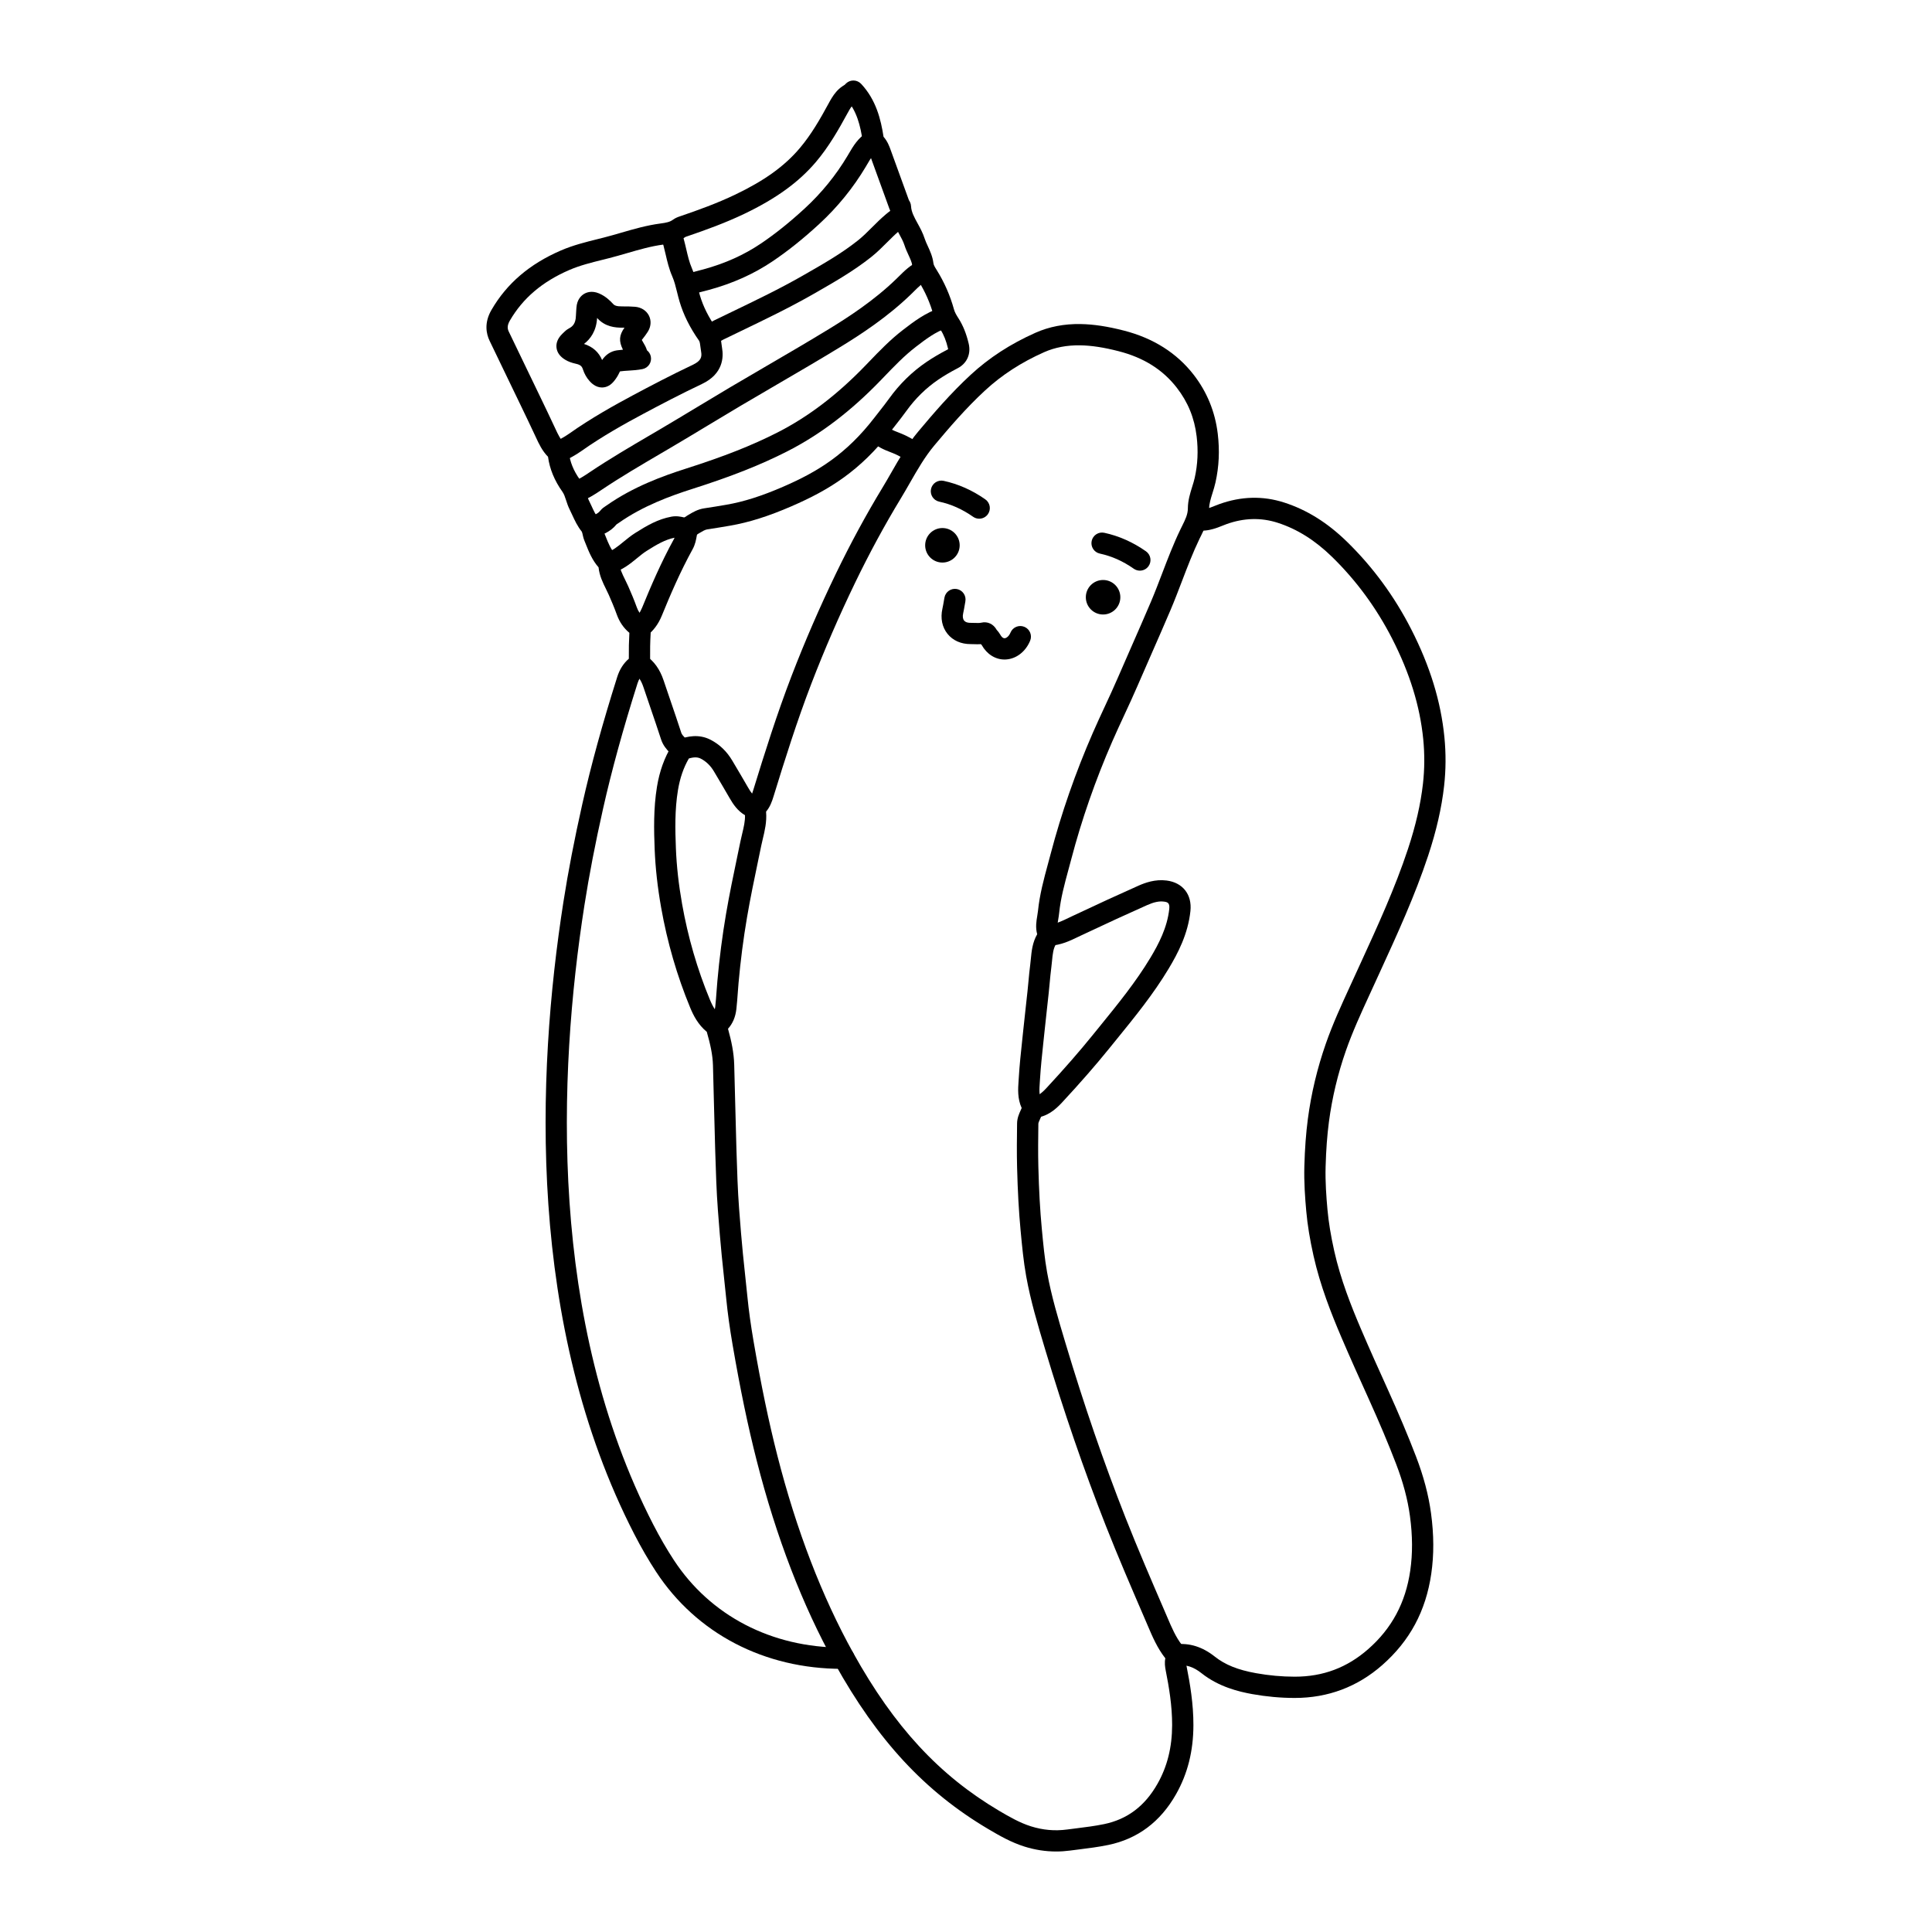
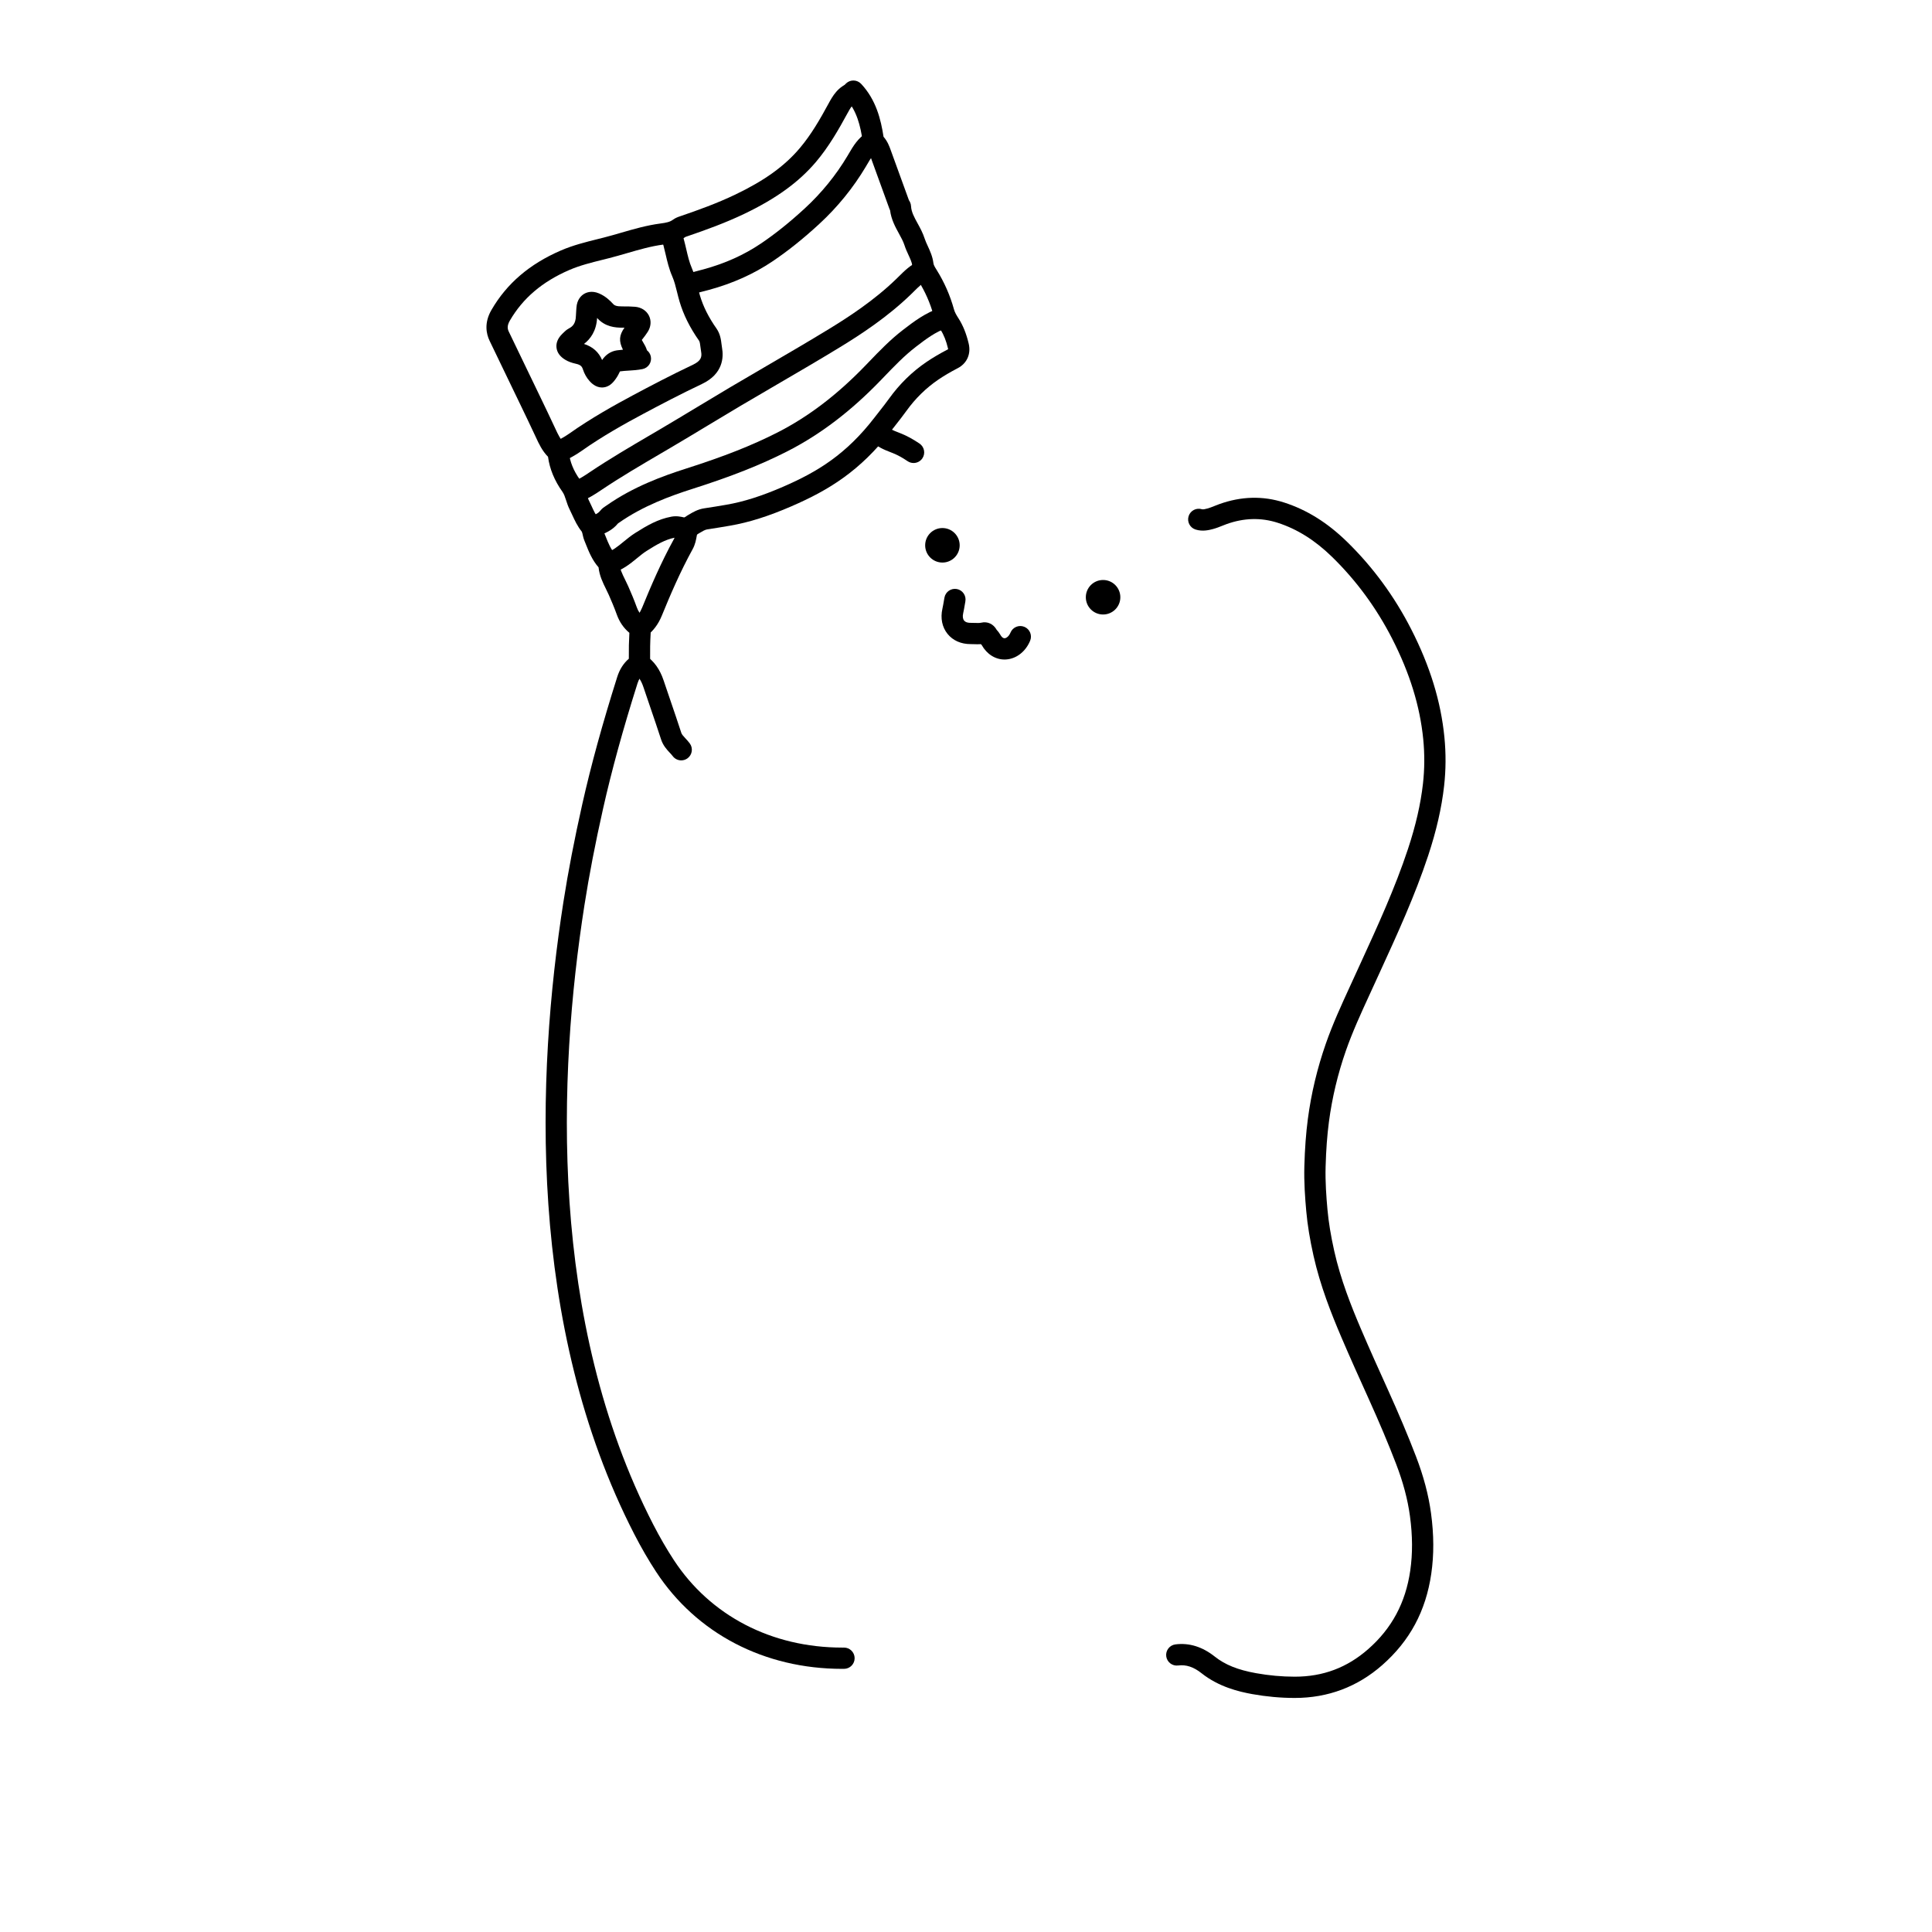
<svg xmlns="http://www.w3.org/2000/svg" version="1.1" id="Layer_1" x="0px" y="0px" viewBox="0 0 1200 1200" enable-background="new 0 0 1200 1200" xml:space="preserve">
  <g>
    <g>
      <g>
        <g>
          <path d="M804.191,1054.628c-0.053,0-0.105,0-0.158,0c-8.634-0.013-17.441-0.814-26.172-2.378      c-8.444-1.517-20.901-4.511-31.56-12.977c-4.936-3.919-9.557-5.452-14.548-4.81c-3.606,0.472-6.924-2.096-7.387-5.713      c-0.461-3.618,2.097-6.926,5.713-7.387c8.518-1.091,16.74,1.459,24.435,7.57c6.423,5.101,14.341,8.283,25.679,10.317      c7.969,1.428,15.997,2.16,23.861,2.172c0.047,0,0.095,0,0.142,0c17.569,0,32.485-5.596,45.601-17.108      c14.685-12.885,23.229-28.821,26.121-48.719c1.541-10.604,1.485-21.704-0.172-33.933c-1.409-10.375-4.22-20.964-8.596-32.368      c-4.752-12.384-10.346-25.668-17.101-40.609c-5.605-12.394-11.401-25.208-16.937-38.182      c-6.194-14.514-13.09-31.871-17.272-50.571c-2.257-10.09-3.724-19.084-4.483-27.494c-0.748-8.255-1.473-18.049-1.196-28.099      c0.295-10.845,1.006-20.432,2.173-29.311c2.073-15.781,5.833-31.534,11.173-46.818c4.287-12.263,9.726-24.106,14.986-35.556      l6.55-14.294c10.535-22.966,21.43-46.715,29.468-71.01c4.839-14.627,7.89-27.918,9.324-40.636      c1.022-9.06,1.078-18.328,0.168-27.546c-2.034-20.575-8.328-40.967-19.237-62.338c-9.768-19.131-22.35-36.272-37.401-50.944      c-10.614-10.348-21.673-17.28-33.809-21.193c-10.309-3.321-21.004-3.029-31.794,0.869c-0.832,0.301-1.659,0.634-2.486,0.964      c-1.841,0.737-3.743,1.498-5.868,2.067c-2.239,0.598-6.406,1.712-10.846,0.3c-3.474-1.108-5.394-4.822-4.288-8.296      c1.107-3.474,4.815-5.396,8.296-4.288c0.693,0.221,2.134-0.127,3.424-0.474c1.365-0.364,2.828-0.95,4.377-1.57      c0.962-0.385,1.926-0.769,2.9-1.12c13.606-4.92,27.174-5.263,40.338-1.019c14.119,4.551,26.867,12.502,38.974,24.304      c16.084,15.679,29.522,33.981,39.945,54.397c11.673,22.866,18.417,44.795,20.617,67.042c1.003,10.142,0.94,20.345-0.187,30.325      c-1.538,13.635-4.78,27.801-9.908,43.304c-8.27,24.989-19.318,49.075-30.003,72.369l-6.553,14.299      c-5.131,11.173-10.438,22.727-14.518,34.401c-5.043,14.431-8.591,29.298-10.548,44.184c-1.106,8.422-1.783,17.565-2.067,27.952      c-0.258,9.365,0.435,18.674,1.148,26.546c0.709,7.836,2.089,16.276,4.219,25.802c3.95,17.656,10.572,34.309,16.53,48.269      c5.483,12.845,11.248,25.595,16.824,37.925c6.863,15.178,12.553,28.694,17.398,41.321c4.746,12.368,7.806,23.922,9.353,35.323      c1.825,13.467,1.875,25.768,0.153,37.607c-3.361,23.138-13.33,41.7-30.477,56.747      C843.094,1047.769,824.818,1054.628,804.191,1054.628z" />
        </g>
      </g>
      <g>
        <g>
          <path d="M523.114,1036.554c-48.377,0.002-90.46-21.924-115.595-60.278c-4.693-7.159-9.249-15.02-13.54-23.361      c-66.823-129.87-60.831-285.212-44.038-392.658c2.974-19.023,6.819-38.95,11.759-60.919      c5.431-24.16,12.523-49.967,21.679-78.893c1.477-4.665,3.896-8.464,7.201-11.302c-0.06-5.847,0.052-11.117,0.337-16.084      c-3.551-2.957-6.168-6.758-7.804-11.327c-1.548-4.319-3.392-8.625-4.994-12.268c-0.532-1.212-1.124-2.402-1.714-3.593      c-1.926-3.895-4.082-8.252-4.633-13.495c-3.954-4.488-6.037-9.708-7.893-14.361l-0.869-2.157      c-0.577-1.406-0.875-2.749-1.116-3.827c-0.132-0.596-0.334-1.498-0.474-1.748c-2.737-3.356-4.482-7.148-6.02-10.495      c-0.511-1.112-1.022-2.226-1.572-3.321c-1.004-1.997-1.649-3.983-2.218-5.734c-0.671-2.062-1.249-3.842-2.25-5.246      c-4.957-6.951-7.972-14.269-8.973-21.775c-3.624-3.682-5.642-8.036-7.446-11.925l-0.324-0.698      c-3.068-6.584-6.216-13.129-9.366-19.674l-8.043-16.674c-3.719-7.701-7.44-15.4-11.13-23.113      c-2.047-4.283-3.5-11.083,1.203-19.173c9.532-16.401,23.622-28.463,43.074-36.875c7.54-3.26,15.346-5.204,22.893-7.084      l3.801-0.954c3.579-0.909,7.127-1.941,10.677-2.971c7.854-2.28,15.977-4.636,24.518-5.752c3.598-0.467,5.884-0.972,7.667-2.296      c1.648-1.222,3.379-1.81,4.644-2.239c11.07-3.779,22.811-8.001,34.114-13.413c18.201-8.717,30.564-17.617,40.082-28.857      c7.237-8.544,12.748-18.271,17.777-27.504c2.534-4.659,5.942-10.919,13.606-13.251c3.485-1.072,7.175,0.909,8.239,4.396      c1.061,3.489-0.908,7.177-4.396,8.239c-2.376,0.722-3.688,2.957-5.802,6.842c-5.168,9.492-11.304,20.317-19.345,29.812      c-10.637,12.56-24.763,22.801-44.457,32.232c-11.92,5.708-24.099,10.092-35.485,13.977c-0.472,0.161-0.885,0.268-1.243,0.461      c-4.364,3.25-9.361,4.132-13.693,4.696c-7.538,0.983-14.828,3.098-22.545,5.339c-3.69,1.07-7.382,2.141-11.103,3.087      l-3.864,0.969c-7.354,1.831-14.301,3.563-20.843,6.392c-16.766,7.25-28.836,17.517-36.899,31.389      c-1.922,3.306-1.435,5.312-0.706,6.837c3.682,7.698,7.395,15.381,11.107,23.066l8.052,16.693      c3.174,6.595,6.347,13.19,9.437,19.824l0.334,0.717c1.673,3.611,3.119,6.73,5.5,8.805c1.175,1.025,2.636,2.884,2.939,5.932      c0.563,5.689,2.834,11.357,6.751,16.851c2.18,3.057,3.177,6.124,4.056,8.829c0.466,1.432,0.904,2.784,1.461,3.887      c0.617,1.232,1.195,2.484,1.772,3.737c1.327,2.889,2.581,5.617,4.301,7.728c2.052,2.525,2.649,5.204,3.084,7.161      c0.15,0.679,0.293,1.319,0.442,1.681l0.917,2.278c1.785,4.474,3.326,8.336,6.147,11.177c1.581,1.596,2.508,3.706,2.555,5.797      c0.076,3.208,1.614,6.318,3.395,9.918c0.679,1.372,1.356,2.745,1.967,4.138c1.693,3.85,3.651,8.423,5.336,13.124      c0.882,2.46,2.207,4.364,4.051,5.82c3.256,2.566,4.78,6.087,4.52,10.462c-0.297,5.015-0.401,10.388-0.319,16.426      c0.05,3.672-1.383,6.663-4.259,8.887c-1.612,1.248-2.779,3.065-3.569,5.559c-9.042,28.565-16.039,54.015-21.386,77.803      c-4.873,21.684-8.667,41.331-11.594,60.063c-16.49,105.505-22.463,257.871,42.732,384.577      c4.082,7.932,8.402,15.389,12.844,22.165c22.647,34.555,60.712,54.31,104.557,54.31c0.366,0,0.734,0.011,1.101-0.003      c3.624,0,6.576,2.924,6.602,6.556c0.026,3.647-2.908,6.624-6.556,6.65C523.885,1036.554,523.498,1036.554,523.114,1036.554z       M371.645,350.396c0,0.008,0,0.016,0,0.024C371.645,350.412,371.645,350.404,371.645,350.396z" />
        </g>
      </g>
      <g>
        <g>
-           <path d="M655.986,1150c-6.614,0-13.195-1.021-19.65-3.052c-8.127-2.557-15.302-6.619-22.548-10.911      c-39.35-23.3-68.754-55.03-95.339-102.884c-20.027-36.051-36.322-78.401-48.432-125.874      c-5.48-21.473-10.245-44.373-14.999-72.065c-1.76-10.25-3.045-19.55-3.929-28.429c-0.424-4.27-0.882-8.538-1.341-12.805      c-0.508-4.723-1.014-9.447-1.477-14.175c-0.793-8.127-1.527-16.803-2.375-28.134c-0.877-11.691-1.246-23.545-1.602-35.008      l-0.114-3.64c-0.292-9.223-0.513-18.447-0.735-27.673c-0.19-7.906-0.38-15.811-0.614-23.717      c-0.197-6.618-1.664-13.134-3.837-20.741c-5.48-4.516-8.365-10.324-10.288-14.965c-8.186-19.766-14.262-40.684-18.057-62.174      c-2.252-12.752-3.572-24.646-4.035-36.361c-0.461-11.712-0.767-25.329,1.444-38.74c1.591-9.652,4.575-17.968,9.123-25.426      c1.217-1.997,2.858-3.403,4.741-4.067c4.801-1.698,12.058-3.51,19.513,0.369c5.509,2.865,10.006,7.195,13.369,12.869      l0.977,1.648c2.963,4.994,5.926,9.989,8.812,15.026c0.938,1.638,1.757,2.889,2.546,3.843c0.251-0.684,0.485-1.423,0.719-2.181      c7.03-22.858,14.662-47.168,23.835-71.01c8.18-21.255,17.453-42.642,27.564-63.567c8.991-18.612,18.749-36.611,29.003-53.496      c1.862-3.066,3.642-6.176,5.423-9.287c4.86-8.488,9.887-17.264,16.596-25.274c9.261-11.059,20.182-23.817,32.601-35.281      c11.533-10.643,24.686-19.186,40.214-26.113c8.491-3.787,17.941-5.625,28.139-5.43c8.106,0.147,16.643,1.44,26.869,4.067      c18.226,4.683,32.775,13.883,43.243,27.344c8.344,10.73,13.401,23.103,15.028,36.774c1.245,10.456,0.78,20.332-1.415,30.195      c-0.516,2.323-1.203,4.519-1.868,6.642c-1.059,3.389-2.062,6.589-2.072,9.497c-0.024,6.847-2.665,12.163-4.994,16.854      l-0.966,1.96c-4.083,8.46-7.54,17.509-10.883,26.259c-2.259,5.916-4.596,12.034-7.138,18.018      c-3.935,9.26-7.98,18.47-12.025,27.678c-2.891,6.582-5.781,13.163-8.631,19.763c-2.607,6.039-5.404,12.065-8.11,17.893      c-2.515,5.418-5.031,10.835-7.419,16.31c-10.463,23.988-19.036,48.595-25.481,73.136c-0.556,2.115-1.13,4.225-1.702,6.336      c-2.521,9.279-4.901,18.044-5.82,27.144c-0.127,1.278-0.339,2.558-0.553,3.838c-0.534,3.166-0.798,5.031-0.05,6.548      c0.518,1.051,1.981,4.794-1.112,8.567c-1.933,2.678-2.294,6.439-2.712,10.793c-0.127,1.322-0.255,2.641-0.427,3.948      c-0.432,3.303-0.738,6.622-1.046,9.943c-0.192,2.051-0.382,4.101-0.6,6.15c-0.359,3.385-0.735,6.769-1.112,10.153      c-0.501,4.519-1.004,9.037-1.467,13.561l-0.746,7.064c-0.793,7.419-1.615,15.089-2.06,22.577l-0.132,1.986      c-0.306,4.416-0.572,8.228,1.141,11.154c2.518,4.296,0.688,7.981,0.087,9.194c-0.369,0.909-0.727,1.706-1.09,2.502      c-0.48,1.059-1.027,2.259-1.033,2.815c-0.113,8.765-0.231,17.828-0.002,26.735c0.379,14.773,1.053,26.93,2.118,38.257      l0.063,0.667c0.832,8.844,1.691,17.989,3.261,26.73c2.62,14.581,6.997,29.181,11.228,43.299l0.256,0.851      c11.535,38.479,23.695,73.837,37.175,108.094c7.609,19.329,15.998,38.768,24.112,57.565l1.899,4.424      c2.694,6.328,5.238,12.305,9.154,17.283c1.49,1.889,4.267,5.417,2.502,11.022c0.011,0.024-0.01,0.58,0.318,2.225      c2.104,10.595,4.253,23.208,4.22,36.411c-0.039,16.119-3.563,30.151-10.775,42.895c-9.713,17.164-23.872,27.775-42.084,31.537      c-6.203,1.282-12.439,2.06-18.47,2.813c-1.793,0.224-3.587,0.45-5.381,0.687C661.68,1149.811,658.83,1150,655.986,1150z       M452.177,638.988c2.178,7.846,3.632,14.823,3.853,22.252c0.235,7.93,0.426,15.861,0.617,23.793      c0.221,9.191,0.442,18.383,0.732,27.572l0.114,3.647c0.353,11.322,0.717,23.027,1.573,34.431      c0.84,11.23,1.564,19.814,2.349,27.839c0.456,4.685,0.959,9.366,1.462,14.048c0.463,4.303,0.925,8.605,1.353,12.91      c0.851,8.565,2.096,17.561,3.803,27.501c4.693,27.338,9.389,49.91,14.78,71.035c11.83,46.375,27.704,87.666,47.181,122.726      c25.382,45.69,53.301,75.894,90.522,97.935c6.555,3.88,13,7.541,19.784,9.676c7.479,2.355,14.838,3.005,22.495,1.989      c1.827-0.24,3.651-0.469,5.478-0.696c6.041-0.755,11.746-1.469,17.435-2.642c14.517-3,25.397-11.214,33.261-25.11      c6.066-10.717,9.031-22.631,9.063-36.422c0.029-12.044-1.989-23.848-3.967-33.807c-0.458-2.307-0.825-4.977-0.251-7.661      c-4.997-6.358-8.009-13.429-10.92-20.267l-1.872-4.364c-8.156-18.894-16.588-38.432-24.275-57.961      c-13.429-34.123-26.058-70.842-37.539-109.139l-0.255-0.851c-4.338-14.472-8.825-29.437-11.576-44.757      c-1.669-9.287-2.554-18.713-3.411-27.828l-0.063-0.666c-1.095-11.633-1.785-24.075-2.173-39.156      c-0.234-9.162-0.116-18.354-0.002-27.243c0.042-3.327,1.249-5.981,2.22-8.114c0.219-0.484,0.442-0.964,0.638-1.452      c-2.695-5.868-2.275-11.902-1.931-16.845l0.123-1.856c0.464-7.798,1.303-15.628,2.113-23.198l0.738-7.005      c0.467-4.561,0.974-9.116,1.48-13.674c0.374-3.363,0.748-6.726,1.106-10.09c0.211-1.989,0.397-3.984,0.582-5.976      c0.324-3.485,0.648-6.969,1.103-10.435c0.151-1.159,0.263-2.328,0.374-3.497c0.464-4.823,0.982-10.216,3.943-15.365      c-1.162-4.243-0.5-8.181,0.053-11.472c0.166-0.99,0.339-1.98,0.438-2.971c1.027-10.185,3.664-19.895,6.213-29.282      c0.564-2.075,1.127-4.149,1.673-6.231c6.619-25.195,15.416-50.451,26.151-75.059c2.428-5.568,4.986-11.08,7.545-16.59      c2.668-5.749,5.428-11.693,7.964-17.567c2.861-6.626,5.763-13.232,8.663-19.838c4.024-9.16,8.048-18.321,11.962-27.533      c2.447-5.76,4.74-11.762,6.958-17.565c3.44-9.008,6.998-18.323,11.327-27.29l1.03-2.092c2.013-4.053,3.603-7.254,3.616-11.025      c0.018-4.904,1.43-9.416,2.676-13.397c0.608-1.946,1.183-3.784,1.58-5.565c1.867-8.388,2.257-16.814,1.193-25.766      c-1.359-11.409-5.396-21.296-12.339-30.228c-8.752-11.252-20.562-18.665-36.104-22.66c-9.203-2.365-16.774-3.526-23.824-3.655      c-8.241-0.127-15.808,1.295-22.518,4.288c-14.195,6.332-26.179,14.103-36.638,23.756      c-11.844,10.932-22.436,23.311-31.434,34.055c-5.955,7.111-10.475,15.002-15.26,23.358c-1.838,3.21-3.676,6.416-5.596,9.579      c-10.037,16.527-19.592,34.152-28.4,52.387c-9.953,20.598-19.079,41.647-27.128,62.564      c-9.023,23.45-16.576,47.512-23.538,70.149c-0.97,3.153-2.122,6.477-4.578,9.403c-0.052,0.011-0.074,0.145-0.048,0.49      c0.471,5.986-0.859,11.531-2.033,16.424c-0.343,1.428-0.687,2.855-0.983,4.291l-1.87,8.999      c-2.436,11.667-4.956,23.73-6.987,35.631c-2.268,13.271-4.038,26.996-5.262,40.797c-0.181,2.025-0.329,4.053-0.477,6.081      c-0.245,3.334-0.492,6.671-0.862,10C456.826,631.669,455.082,635.775,452.177,638.988z M427.857,471.11      c-3.316,5.733-5.533,12.187-6.771,19.689c-2.009,12.191-1.733,24.504-1.277,36.072c0.438,11.112,1.696,22.426,3.845,34.586      c3.627,20.545,9.432,40.535,17.251,59.415c1.003,2.42,2.004,4.382,3.079,5.999c0.111-0.479,0.202-1.011,0.268-1.604      c0.353-3.164,0.585-6.334,0.817-9.503c0.153-2.094,0.308-4.19,0.493-6.281c1.254-14.154,3.071-28.236,5.397-41.853      c2.073-12.139,4.617-24.323,7.077-36.106l1.867-8.97c0.324-1.572,0.698-3.137,1.074-4.702c0.966-4.03,1.883-7.853,1.754-11.514      c-4.478-2.604-7.267-6.631-9.6-10.704c-2.852-4.98-5.779-9.914-8.709-14.849l-0.98-1.654c-2.088-3.524-4.814-6.178-8.104-7.888      C433.346,470.205,431.108,470.15,427.857,471.11z M645.39,583.357c0.003,0.006,0.006,0.011,0.01,0.018      C645.396,583.368,645.393,583.363,645.39,583.357z M426.332,471.606c-0.005,0.002-0.01,0.003-0.014,0.005      C426.322,471.609,426.327,471.608,426.332,471.606z" />
-         </g>
+           </g>
      </g>
      <g>
        <g>
-           <path d="M367.548,334.081c-2.745,0-5.31-1.725-6.248-4.467c-1.18-3.452,0.661-7.206,4.111-8.386      c3.627-1.24,5.933-2.125,7.361-3.959c1.167-1.498,2.565-2.399,3.489-2.994l0.498-0.329      c16.518-11.617,35.013-18.326,49.279-22.872c23.54-7.501,41.07-14.425,56.839-22.45c19.239-9.792,37.144-23.429,54.739-41.69      l1.831-1.904c6.63-6.901,13.487-14.037,21.409-20.121c6.594-5.064,14.066-10.803,23.419-13.793      c3.471-1.104,7.188,0.808,8.301,4.28c1.109,3.474-0.806,7.19-4.28,8.301c-7.159,2.288-13.379,7.064-19.395,11.684      c-7.132,5.478-13.348,11.949-19.93,18.799l-1.843,1.917c-18.633,19.337-37.689,33.827-58.26,44.296      c-16.432,8.364-34.571,15.539-58.819,23.266c-13.369,4.259-30.643,10.506-45.698,21.094c-0.306,0.216-0.619,0.419-0.935,0.624      c-0.15,0.095-0.303,0.187-0.447,0.287c-3.932,4.864-9.324,6.708-13.282,8.062C368.977,333.967,368.256,334.081,367.548,334.081z      " />
+           <path d="M367.548,334.081c-2.745,0-5.31-1.725-6.248-4.467c-1.18-3.452,0.661-7.206,4.111-8.386      c3.627-1.24,5.933-2.125,7.361-3.959c1.167-1.498,2.565-2.399,3.489-2.994l0.498-0.329      c16.518-11.617,35.013-18.326,49.279-22.872c23.54-7.501,41.07-14.425,56.839-22.45c19.239-9.792,37.144-23.429,54.739-41.69      l1.831-1.904c6.63-6.901,13.487-14.037,21.409-20.121c6.594-5.064,14.066-10.803,23.419-13.793      c3.471-1.104,7.188,0.808,8.301,4.28c1.109,3.474-0.806,7.19-4.28,8.301c-7.159,2.288-13.379,7.064-19.395,11.684      c-7.132,5.478-13.348,11.949-19.93,18.799l-1.843,1.917c-18.633,19.337-37.689,33.827-58.26,44.296      c-16.432,8.364-34.571,15.539-58.819,23.266c-13.369,4.259-30.643,10.506-45.698,21.094c-0.15,0.095-0.303,0.187-0.447,0.287c-3.932,4.864-9.324,6.708-13.282,8.062C368.977,333.967,368.256,334.081,367.548,334.081z      " />
        </g>
      </g>
      <g>
        <g>
          <path d="M357.47,311.97c-2.882,0-5.531-1.901-6.352-4.812c-0.99-3.51,1.053-7.158,4.562-8.148      c3.595-1.014,6.806-3.168,10.524-5.663l0.321-0.214c12.155-8.149,24.9-15.621,37.228-22.848l5.933-3.482      c7.87-4.63,15.689-9.349,23.509-14.066c6.782-4.091,13.564-8.183,20.379-12.22c7.495-4.436,15.02-8.823,22.545-13.21      c12.76-7.438,25.955-15.13,38.743-22.94c12.278-7.496,28.131-17.81,41.871-31.138l1.609-1.583      c3.403-3.379,7.263-7.208,12.616-9.553c3.337-1.465,7.233,0.056,8.697,3.397c1.465,3.34-0.056,7.233-3.397,8.697      c-3.1,1.359-5.779,4.019-8.615,6.834l-1.715,1.688c-14.677,14.235-31.321,25.076-44.183,32.93      c-12.905,7.88-26.16,15.607-38.977,23.079c-7.499,4.37-14.997,8.741-22.466,13.164c-6.784,4.016-13.535,8.09-20.287,12.162      c-7.861,4.743-15.721,9.486-23.633,14.14l-5.95,3.493c-12.158,7.127-24.73,14.498-36.553,22.424l-0.318,0.213      c-4.266,2.861-8.676,5.821-14.296,7.406C358.666,311.889,358.063,311.97,357.47,311.97z" />
        </g>
      </g>
      <g>
        <g>
          <path d="M426.38,335.381c-2.007,0-3.992-0.912-5.288-2.642c-2.188-2.918-1.596-7.056,1.322-9.244      c0.356-0.268,0.706-0.547,1.054-0.824c0.993-0.788,2.117-1.681,3.469-2.479l0.833-0.497c2.516-1.507,5.649-3.384,9.668-3.974      c4.617-0.677,9.218-1.444,13.817-2.238c10.682-1.843,21.879-5.402,35.239-11.202c21.247-9.224,39.005-20.04,56.609-42.841      c0.969-1.254,1.947-2.502,2.928-3.75c2.199-2.799,4.275-5.442,6.248-8.188c6.448-8.971,14.244-16.6,23.171-22.669      c3.895-2.647,8.259-5.22,13.338-7.864c0.045-0.024,0.084-0.045,0.118-0.066c-0.01-0.097-0.029-0.231-0.069-0.401      c-1.111-4.73-2.61-8.525-4.582-11.601c-1.688-2.634-3.422-5.52-4.461-9.281c-2.044-7.398-5.156-14.469-9.249-21.014      c-1.504-2.407-3.377-5.401-3.887-9.558c-0.251-2.06-1.243-4.209-2.391-6.698c-0.877-1.899-1.781-3.863-2.491-6.073      c-0.745-2.321-2.039-4.68-3.408-7.179c-2.268-4.137-4.81-8.775-5.521-14.478c-0.135-0.26-0.266-0.546-0.38-0.859l-0.621-1.702      c-3.711-10.171-7.424-20.341-11.09-30.528c-0.642-1.781-1.24-3.316-2.078-4.046c-2.471-2.163-2.733-4.783-2.818-5.644      c-1.386-9.494-3.63-19.273-10.62-26.719c-2.497-2.658-2.365-6.837,0.295-9.332c2.657-2.496,6.837-2.365,9.332,0.295      c9.239,9.84,12.27,22.055,13.916,32.859c2.484,2.797,3.656,6.049,4.399,8.115c3.659,10.169,7.364,20.32,11.07,30.473      l0.303,0.833c0.556,0.793,1.23,2.059,1.319,3.758c0.185,3.532,1.988,6.821,4.075,10.627c1.607,2.934,3.269,5.966,4.401,9.494      c0.463,1.443,1.166,2.965,1.907,4.574c1.409,3.053,3.007,6.514,3.51,10.625c0.145,1.19,0.811,2.3,1.975,4.161      c4.77,7.628,8.397,15.871,10.78,24.502c0.55,1.989,1.572,3.674,2.85,5.668c2.792,4.357,4.86,9.495,6.319,15.708      c1.504,6.408-1.104,12.231-6.806,15.2c-4.62,2.405-8.549,4.719-12.013,7.072c-7.64,5.196-14.327,11.743-19.871,19.456      c-2.138,2.973-4.399,5.852-6.585,8.636c-0.958,1.219-1.915,2.438-2.861,3.663c-19.326,25.034-38.684,36.848-61.803,46.885      c-14.349,6.231-26.506,10.077-38.253,12.104c-4.709,0.811-9.419,1.598-14.143,2.291c-1.412,0.206-2.982,1.146-4.801,2.236      l-0.909,0.542c-0.563,0.332-1.243,0.872-1.962,1.444c-0.447,0.355-0.895,0.709-1.349,1.049      C429.148,334.952,427.759,335.381,426.38,335.381z M553.987,132.263h0.034H553.987z M548.998,86.488l0.005,0.04      C549.001,86.515,548.999,86.502,548.998,86.488z" />
        </g>
      </g>
      <g>
        <g>
-           <path d="M641.854,694.378c-3.447,0-6.348-2.674-6.582-6.163c-0.243-3.638,2.51-6.785,6.149-7.029      c2.762-0.184,5.085-1.649,8.57-5.407c11.104-11.973,20.475-22.708,28.649-32.814l4.694-5.786      c10.914-13.424,22.202-27.306,31.173-42.243c5.12-8.526,10.522-18.813,11.752-30.451c0.392-3.708-1.135-4.195-3.334-4.478      c-2.965-0.382-6.182,0.292-10.424,2.173c-12.058,5.359-25.031,11.322-40.828,18.771l-2.007,0.959      c-4.989,2.405-10.645,5.131-17.395,5.476c-3.619,0.174-6.745-2.616-6.93-6.26c-0.185-3.642,2.616-6.745,6.26-6.93      c4.087-0.208,7.907-2.049,12.333-4.182l2.105-1.008c15.89-7.493,28.95-13.496,41.1-18.895c4.085-1.812,10.342-4.117,17.47-3.203      c10.061,1.296,15.863,8.739,14.781,18.965c-1.499,14.198-7.698,26.097-13.564,35.863c-9.453,15.742-21.041,29.993-32.247,43.775      l-4.672,5.757c-8.362,10.343-17.925,21.297-29.235,33.491c-4.129,4.453-9.421,9.074-17.372,9.605      C642.151,694.373,642.003,694.378,641.854,694.378z" />
-         </g>
+           </g>
      </g>
      <g>
        <g>
          <path d="M427.346,183.199c-2.94,0-5.623-1.98-6.39-4.96c-0.908-3.53,1.219-7.13,4.751-8.04l3.605-0.916      c2.558-0.646,5.118-1.293,7.666-1.993c13.438-3.692,25.049-8.904,35.492-15.934c9-6.058,17.964-13.23,27.402-21.928      c10.43-9.608,19.352-20.575,26.519-32.6l0.874-1.485c2.662-4.546,5.679-9.698,11.389-13.168      c3.124-1.889,7.179-0.901,9.073,2.215c1.893,3.116,0.901,7.179-2.215,9.073c-2.858,1.736-4.709,4.896-6.851,8.554l-0.927,1.573      c-7.819,13.118-17.546,25.079-28.913,35.55c-9.937,9.155-19.414,16.735-28.977,23.171      c-11.649,7.841-24.526,13.637-39.369,17.714c-2.634,0.722-5.281,1.391-7.928,2.06l-3.55,0.903      C428.444,183.131,427.891,183.199,427.346,183.199z" />
        </g>
      </g>
      <g>
        <g>
-           <path d="M440.359,215.067c-2.28,0-4.495-1.18-5.72-3.294c-1.828-3.156-0.753-7.196,2.402-9.025      c0.614-0.355,1.22-0.724,1.828-1.091c1.498-0.908,3.047-1.846,4.78-2.689c3.706-1.806,7.424-3.595,11.14-5.384      c14.539-7,29.572-14.236,43.741-22.344l1.364-0.78c11.714-6.701,22.779-13.031,32.938-21.086      c3.071-2.434,5.873-5.234,8.839-8.199c2.678-2.676,5.447-5.444,8.513-8.015l0.261-0.221c1.912-1.612,4.801-4.046,9.224-4.238      c3.668-0.163,6.727,2.666,6.884,6.31c0.155,3.58-2.57,6.618-6.121,6.872c-0.337,0.195-1.014,0.764-1.475,1.154l-0.287,0.24      c-2.624,2.202-5.072,4.649-7.664,7.238c-3.1,3.098-6.305,6.302-9.969,9.208c-10.943,8.675-22.963,15.55-34.586,22.2      l-1.362,0.779c-14.577,8.339-29.825,15.681-44.571,22.782c-3.7,1.78-7.398,3.561-11.09,5.359      c-1.188,0.577-2.417,1.322-3.716,2.109c-0.68,0.413-1.362,0.825-2.049,1.224C442.62,214.78,441.482,215.067,440.359,215.067z" />
-         </g>
+           </g>
      </g>
      <g>
        <g>
          <path d="M347.076,287.257c-2.4,0-4.715-1.314-5.883-3.597c-1.662-3.247-0.377-7.225,2.87-8.886      c3.147-1.61,6.402-3.276,9.3-5.325c13.83-9.777,28.468-17.902,39.674-23.89c10.824-5.779,23.722-12.558,37.333-19.01      c5.059-2.399,5.704-4.804,5.106-8.146c-0.166-0.93-0.287-1.886-0.405-2.847c-0.187-1.53-0.398-3.264-0.843-3.898      c-5.741-8.16-9.719-16.155-12.165-24.435c-0.571-1.93-1.053-3.874-1.531-5.82c-0.851-3.448-1.656-6.706-2.969-9.716      c-2.007-4.59-3.094-9.265-4.146-13.787c-0.862-3.711-1.677-7.216-2.94-10.445c-1.328-3.397,0.35-7.227,3.745-8.555      c3.393-1.327,7.227,0.347,8.555,3.745c1.61,4.119,2.573,8.259,3.505,12.263c0.958,4.122,1.864,8.014,3.382,11.491      c1.767,4.042,2.745,8.007,3.69,11.842c0.434,1.752,0.862,3.503,1.375,5.241c2.033,6.879,5.402,13.611,10.303,20.58      c2.35,3.343,2.794,6.974,3.15,9.893c0.087,0.714,0.171,1.427,0.295,2.12c1.016,5.683,0.75,16.148-12.449,22.405      c-13.359,6.332-26.084,13.019-36.767,18.726c-10.867,5.805-25.039,13.669-38.273,23.024c-3.668,2.594-7.514,4.561-10.907,6.297      C349.116,287.023,348.089,287.257,347.076,287.257z" />
        </g>
      </g>
      <g>
        <g>
          <path d="M397.454,396.515c-2.01,0-3.996-0.914-5.293-2.649c-2.184-2.921-1.588-7.058,1.333-9.242      c2.358-1.765,4.064-4.074,5.368-7.267c5.236-12.831,11.683-27.931,19.795-42.653c0.119-0.218,0.226-0.459,0.322-0.721      c-5.915,1.193-11.149,4.291-17.341,8.202c-1.989,1.256-3.922,2.841-5.968,4.519c-4.258,3.492-9.084,7.449-15.649,9.253      c-3.511,0.961-7.15-1.103-8.117-4.619c-0.966-3.516,1.101-7.15,4.619-8.117c3.858-1.059,7.063-3.687,10.774-6.73      c2.267-1.857,4.611-3.779,7.29-5.471c7.312-4.619,14.049-8.567,22.456-10.113c3.234-0.598,5.96,0.037,7.951,0.5      c0.43,0.102,0.861,0.203,1.298,0.285c2.412,0.458,4.261,1.614,5.5,3.437c0.869,1.278,1.78,3.453,1.188,6.542l-0.222,1.224      c-0.416,2.35-0.933,5.273-2.534,8.181c-7.785,14.13-14.041,28.792-19.136,41.271c-2.217,5.431-5.384,9.635-9.685,12.852      C400.218,396.088,398.829,396.515,397.454,396.515z M420.011,329.184c-0.002,0.013-0.005,0.024-0.006,0.037L420.011,329.184z" />
        </g>
      </g>
      <g>
        <g>
          <path d="M423.13,472.282c-2.022,0-4.017-0.925-5.312-2.674c-0.54-0.729-1.169-1.382-1.788-2.044      c-1.862-1.996-4.18-4.478-5.415-8.285c-2.157-6.647-4.419-13.258-6.679-19.871c-1.436-4.201-2.873-8.401-4.283-12.61      c-1.396-4.169-3.218-6.837-5.904-8.654c-3.021-2.043-3.813-6.149-1.77-9.17c2.046-3.018,6.147-3.813,9.17-1.77      c5.104,3.453,8.712,8.489,11.027,15.399c1.401,4.183,2.829,8.357,4.256,12.531c2.283,6.679,4.567,13.356,6.745,20.069      c0.313,0.966,1.157,1.901,2.507,3.348c0.861,0.921,1.836,1.965,2.749,3.198c2.17,2.931,1.552,7.066-1.378,9.236      C425.872,471.861,424.496,472.282,423.13,472.282z" />
        </g>
      </g>
      <g>
        <g>
          <path d="M373.913,240.675c-4.109,0-6.827-3-7.732-3.998c-1.807-1.997-3.202-4.462-4.145-7.329      c-0.576-1.752-1.409-2.762-4.357-3.413c-2.636-0.584-4.696-1.351-6.484-2.417c-3.316-1.973-5.18-4.514-5.539-7.551      c-0.359-3.037,0.866-5.949,3.64-8.652l0.411-0.411c0.856-0.861,2.028-2.043,3.697-2.934c2.154-1.149,4.162-2.881,4.304-7.732      c0.034-1.172,0.121-2.346,0.21-3.519l0.114-1.585c0.326-5.125,3.036-7.537,4.623-8.518c1.559-0.964,4.856-2.302,9.405-0.379      c4.029,1.699,6.921,4.546,8.746,6.539c0.925,1.012,2.173,1.57,5.831,1.538c2.674-0.035,5.281,0.045,7.722,0.224      c3.893,0.287,7.163,2.371,8.744,5.576c1.552,3.148,1.24,6.918-0.837,10.08c-0.959,1.467-1.957,2.844-2.958,4.093      c-0.285,0.353-0.505,0.635-0.674,0.859c0.2,0.384,0.501,0.924,0.959,1.686c0.69,1.149,1.648,2.742,2.26,4.743      c1.187,0.93,2.062,2.27,2.389,3.861c0.735,3.572-1.565,7.064-5.136,7.799c-3.013,0.621-5.886,0.798-8.663,0.969      c-1.889,0.116-3.676,0.227-5.359,0.471c0.044,0.013-0.19,0.287-0.497,0.969c-0.761,1.683-1.82,3.369-3.153,5.017      c-2.094,2.584-4.546,3.934-7.288,4.009C374.068,240.673,373.99,240.675,373.913,240.675z M362.733,213.629      c5.391,1.715,9.165,5.065,11.248,9.989c2.246-3.36,5.438-5.462,9.207-6.01c1.272-0.184,2.516-0.306,3.74-0.401      c-2.67-5.325-2.391-8.986,0.95-13.692c-0.355-0.027-0.714,0.002-1.074,0.006c-4.762,0.058-10.903-0.542-15.739-5.828      c-0.064-0.071-0.129-0.14-0.193-0.21C370.397,205.646,366.667,210.626,362.733,213.629z" />
        </g>
      </g>
      <g>
        <g>
          <path d="M567.427,287.581c-1.272,0-2.557-0.366-3.692-1.132c-3.295-2.228-6.194-3.814-9.12-4.991l-1.443-0.569      c-3.875-1.514-8.267-3.231-11.939-7.03c-2.534-2.621-2.463-6.801,0.16-9.336c2.62-2.536,6.803-2.465,9.336,0.16      c1.669,1.725,4.256,2.736,7.25,3.906l1.562,0.616c3.817,1.535,7.499,3.537,11.591,6.302c3.021,2.043,3.814,6.147,1.773,9.17      C571.628,286.563,569.547,287.581,567.427,287.581z" />
        </g>
      </g>
      <g>
        <g>
          <path d="M623.91,409.637c-5.713,0-10.956-3.31-14.154-8.994c-0.068-0.084-0.219-0.247-0.364-0.414      c-0.037-0.044-0.076-0.089-0.114-0.134c-1.541,0.11-2.987,0.061-4.328,0.013c-0.679-0.023-1.348-0.045-2.034-0.042      c-5.953,0.018-11.03-2.201-14.37-6.337c-3.385-4.193-4.519-9.758-3.194-15.671c0.339-1.509,0.596-3.036,0.856-4.561l0.406-2.326      c0.653-3.59,4.106-5.963,7.678-5.315c3.589,0.653,5.968,4.09,5.315,7.678l-0.38,2.184c-0.298,1.749-0.601,3.498-0.988,5.23      c-0.427,1.899-0.219,3.492,0.58,4.483c1.02,1.262,2.879,1.459,3.985,1.428c0.887-0.006,1.733,0.021,2.597,0.05      c1.615,0.053,3.005,0.105,4.083-0.15c3.885-0.921,7.572,0.809,9.603,4.506c0.05,0.053,0.202,0.214,0.345,0.384      c0.516,0.603,1.222,1.43,1.836,2.523c0.488,0.869,1.424,2.297,2.744,2.255c1.07-0.064,2.662-1.193,3.624-3.514      c1.393-3.371,5.257-4.978,8.626-3.574c3.369,1.394,4.97,5.257,3.574,8.626c-2.813,6.795-8.575,11.256-15.033,11.644      C624.505,409.628,624.207,409.637,623.91,409.637z M612.506,399.616c-0.005,0-0.01,0.002-0.015,0.003      C612.497,399.618,612.501,399.616,612.506,399.616z M607.514,397.627c0.002,0.003,0.003,0.006,0.005,0.008      C607.517,397.634,607.515,397.63,607.514,397.627z" />
        </g>
      </g>
    </g>
    <g>
      <g>
        <g>
          <circle cx="685.144" cy="370.959" r="10.718" />
        </g>
      </g>
      <g>
        <g>
-           <path d="M707.984,354.441c-1.309,0-2.633-0.389-3.787-1.198c-6.729-4.722-13.621-7.798-21.07-9.403      c-3.566-0.769-5.833-4.282-5.064-7.846c0.769-3.568,4.274-5.839,7.846-5.064c9.081,1.957,17.786,5.828,25.874,11.502      c2.984,2.094,3.706,6.213,1.612,9.199C712.111,353.462,710.064,354.441,707.984,354.441z" />
-         </g>
+           </g>
      </g>
    </g>
    <g>
      <g>
        <g>
          <circle cx="585.355" cy="338.694" r="10.718" />
        </g>
      </g>
      <g>
        <g>
-           <path d="M608.197,322.176c-1.309,0-2.633-0.389-3.787-1.198c-6.727-4.722-13.621-7.798-21.072-9.403      c-3.564-0.769-5.833-4.282-5.064-7.846c0.767-3.566,4.277-5.839,7.846-5.064c9.083,1.957,17.788,5.828,25.876,11.502      c2.984,2.096,3.706,6.213,1.612,9.199C612.324,321.198,610.277,322.176,608.197,322.176z" />
-         </g>
+           </g>
      </g>
    </g>
  </g>
</svg>